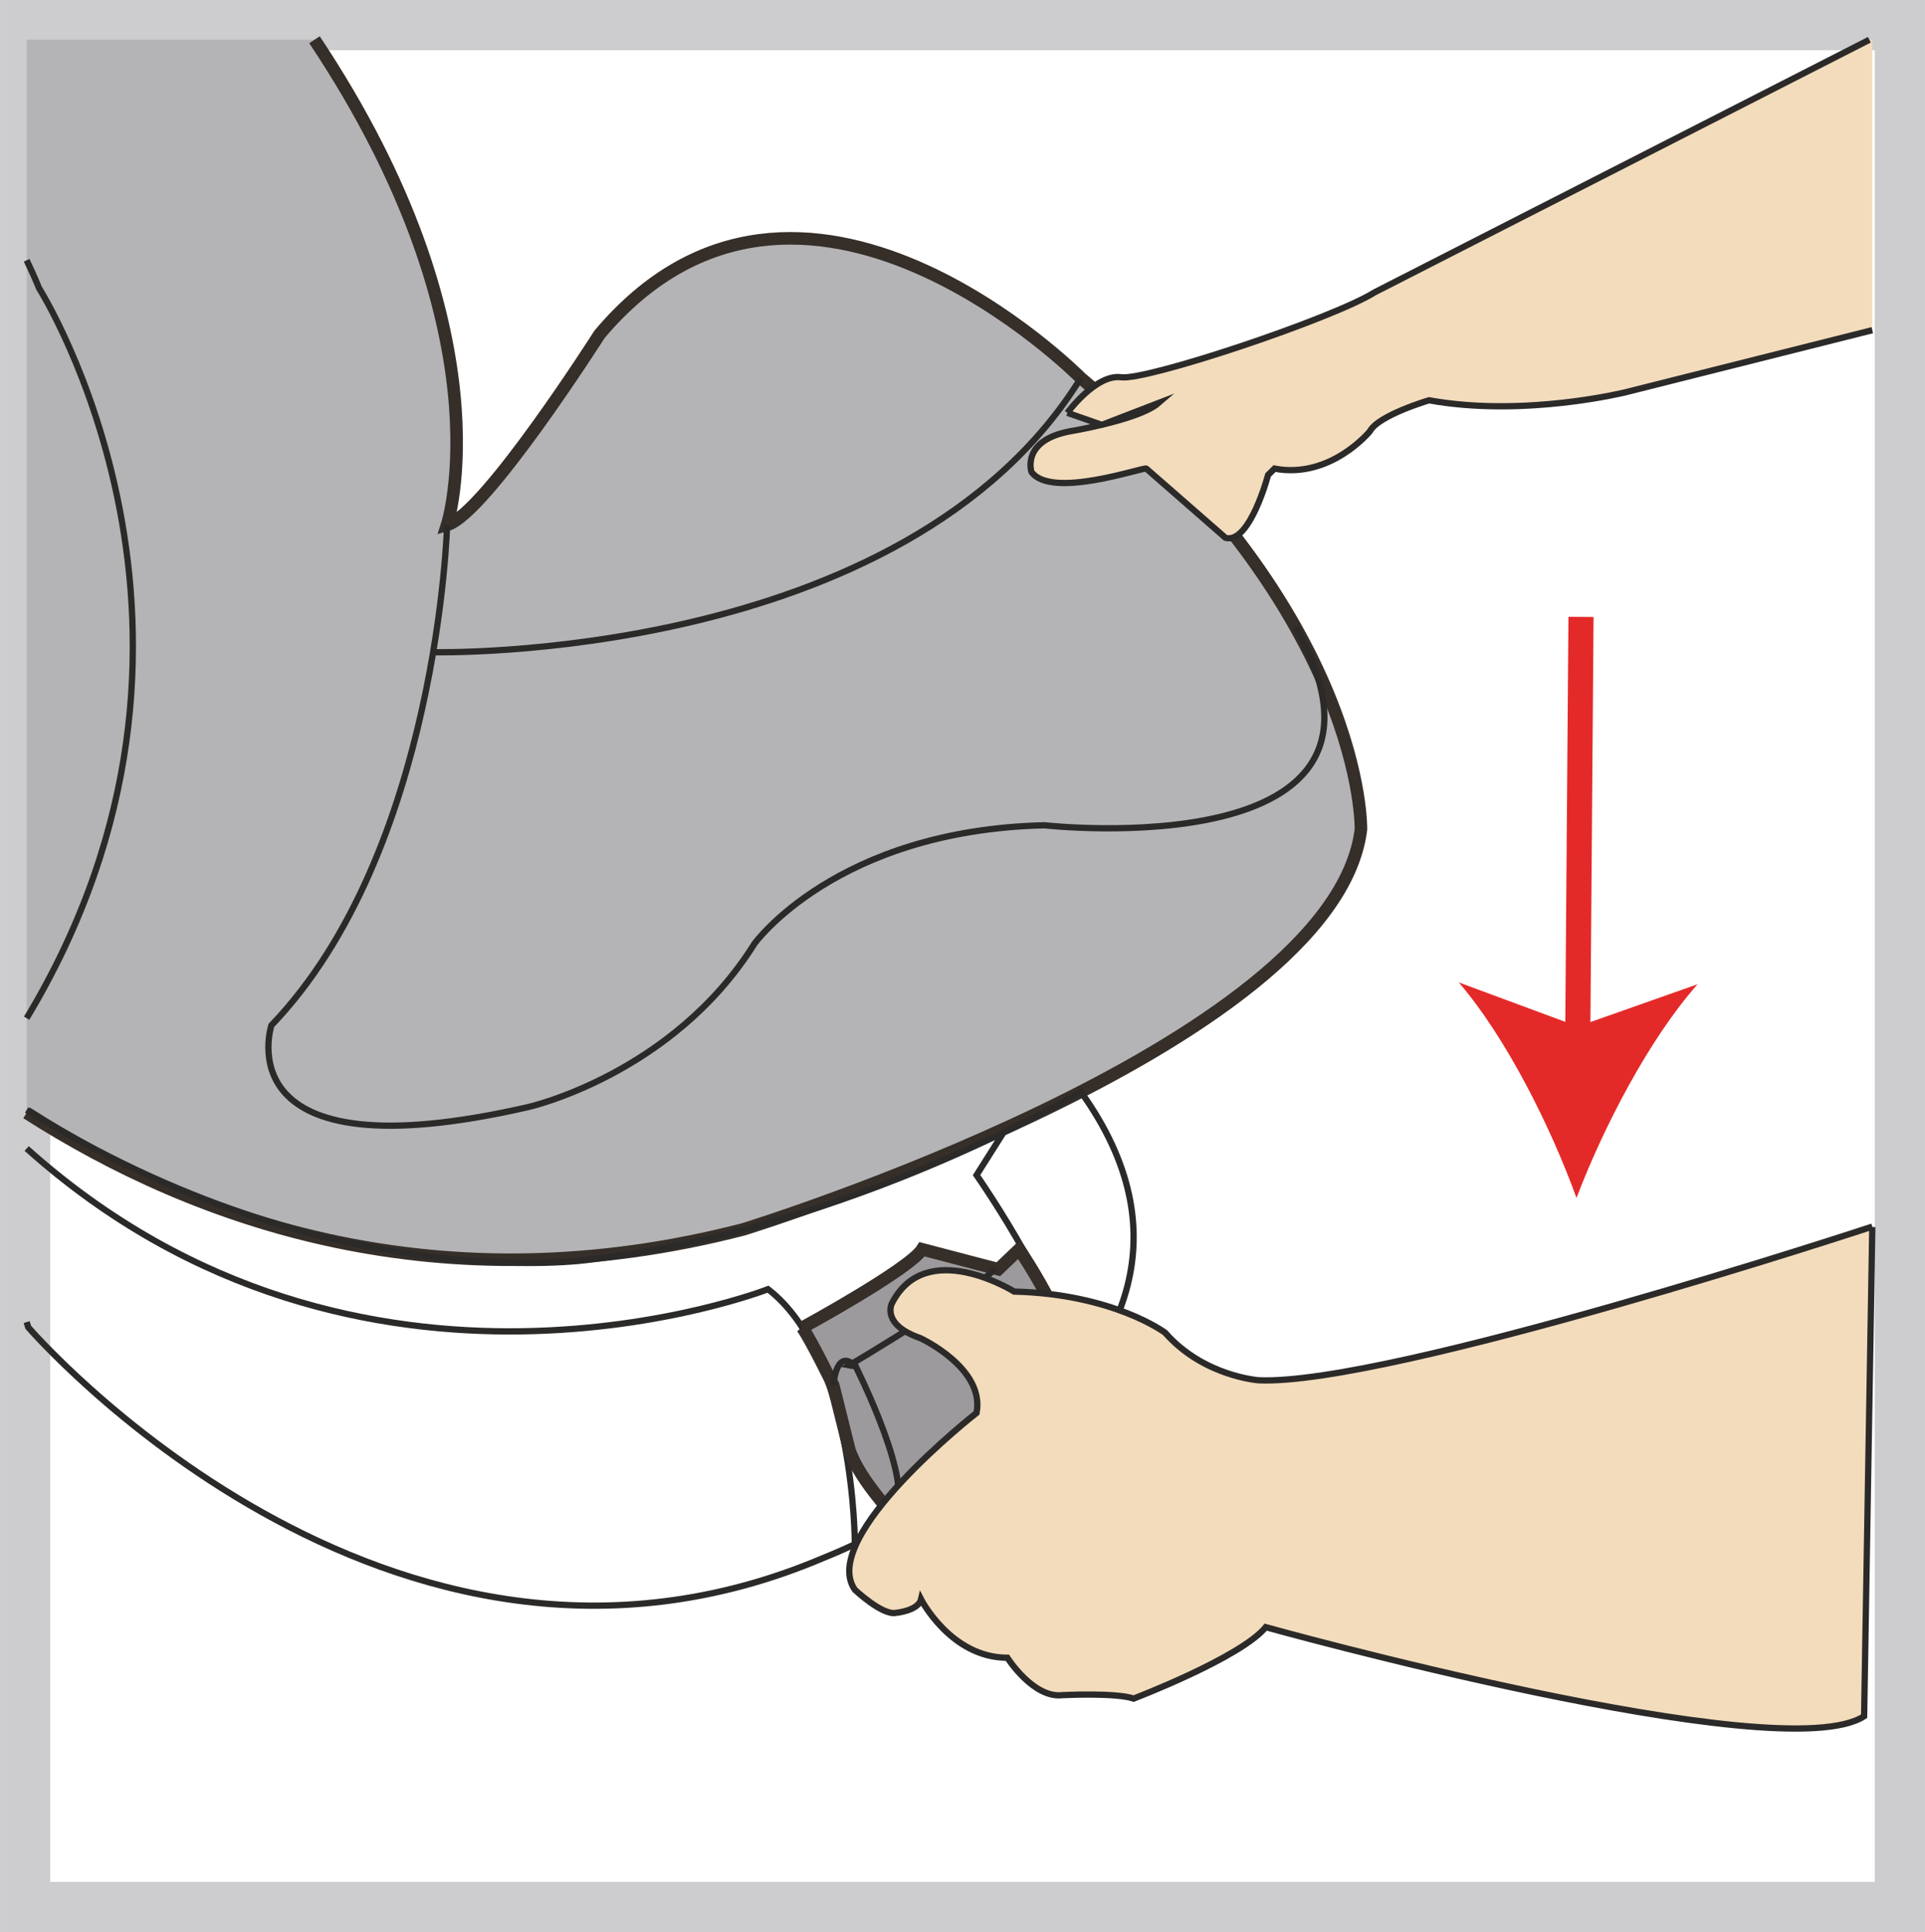
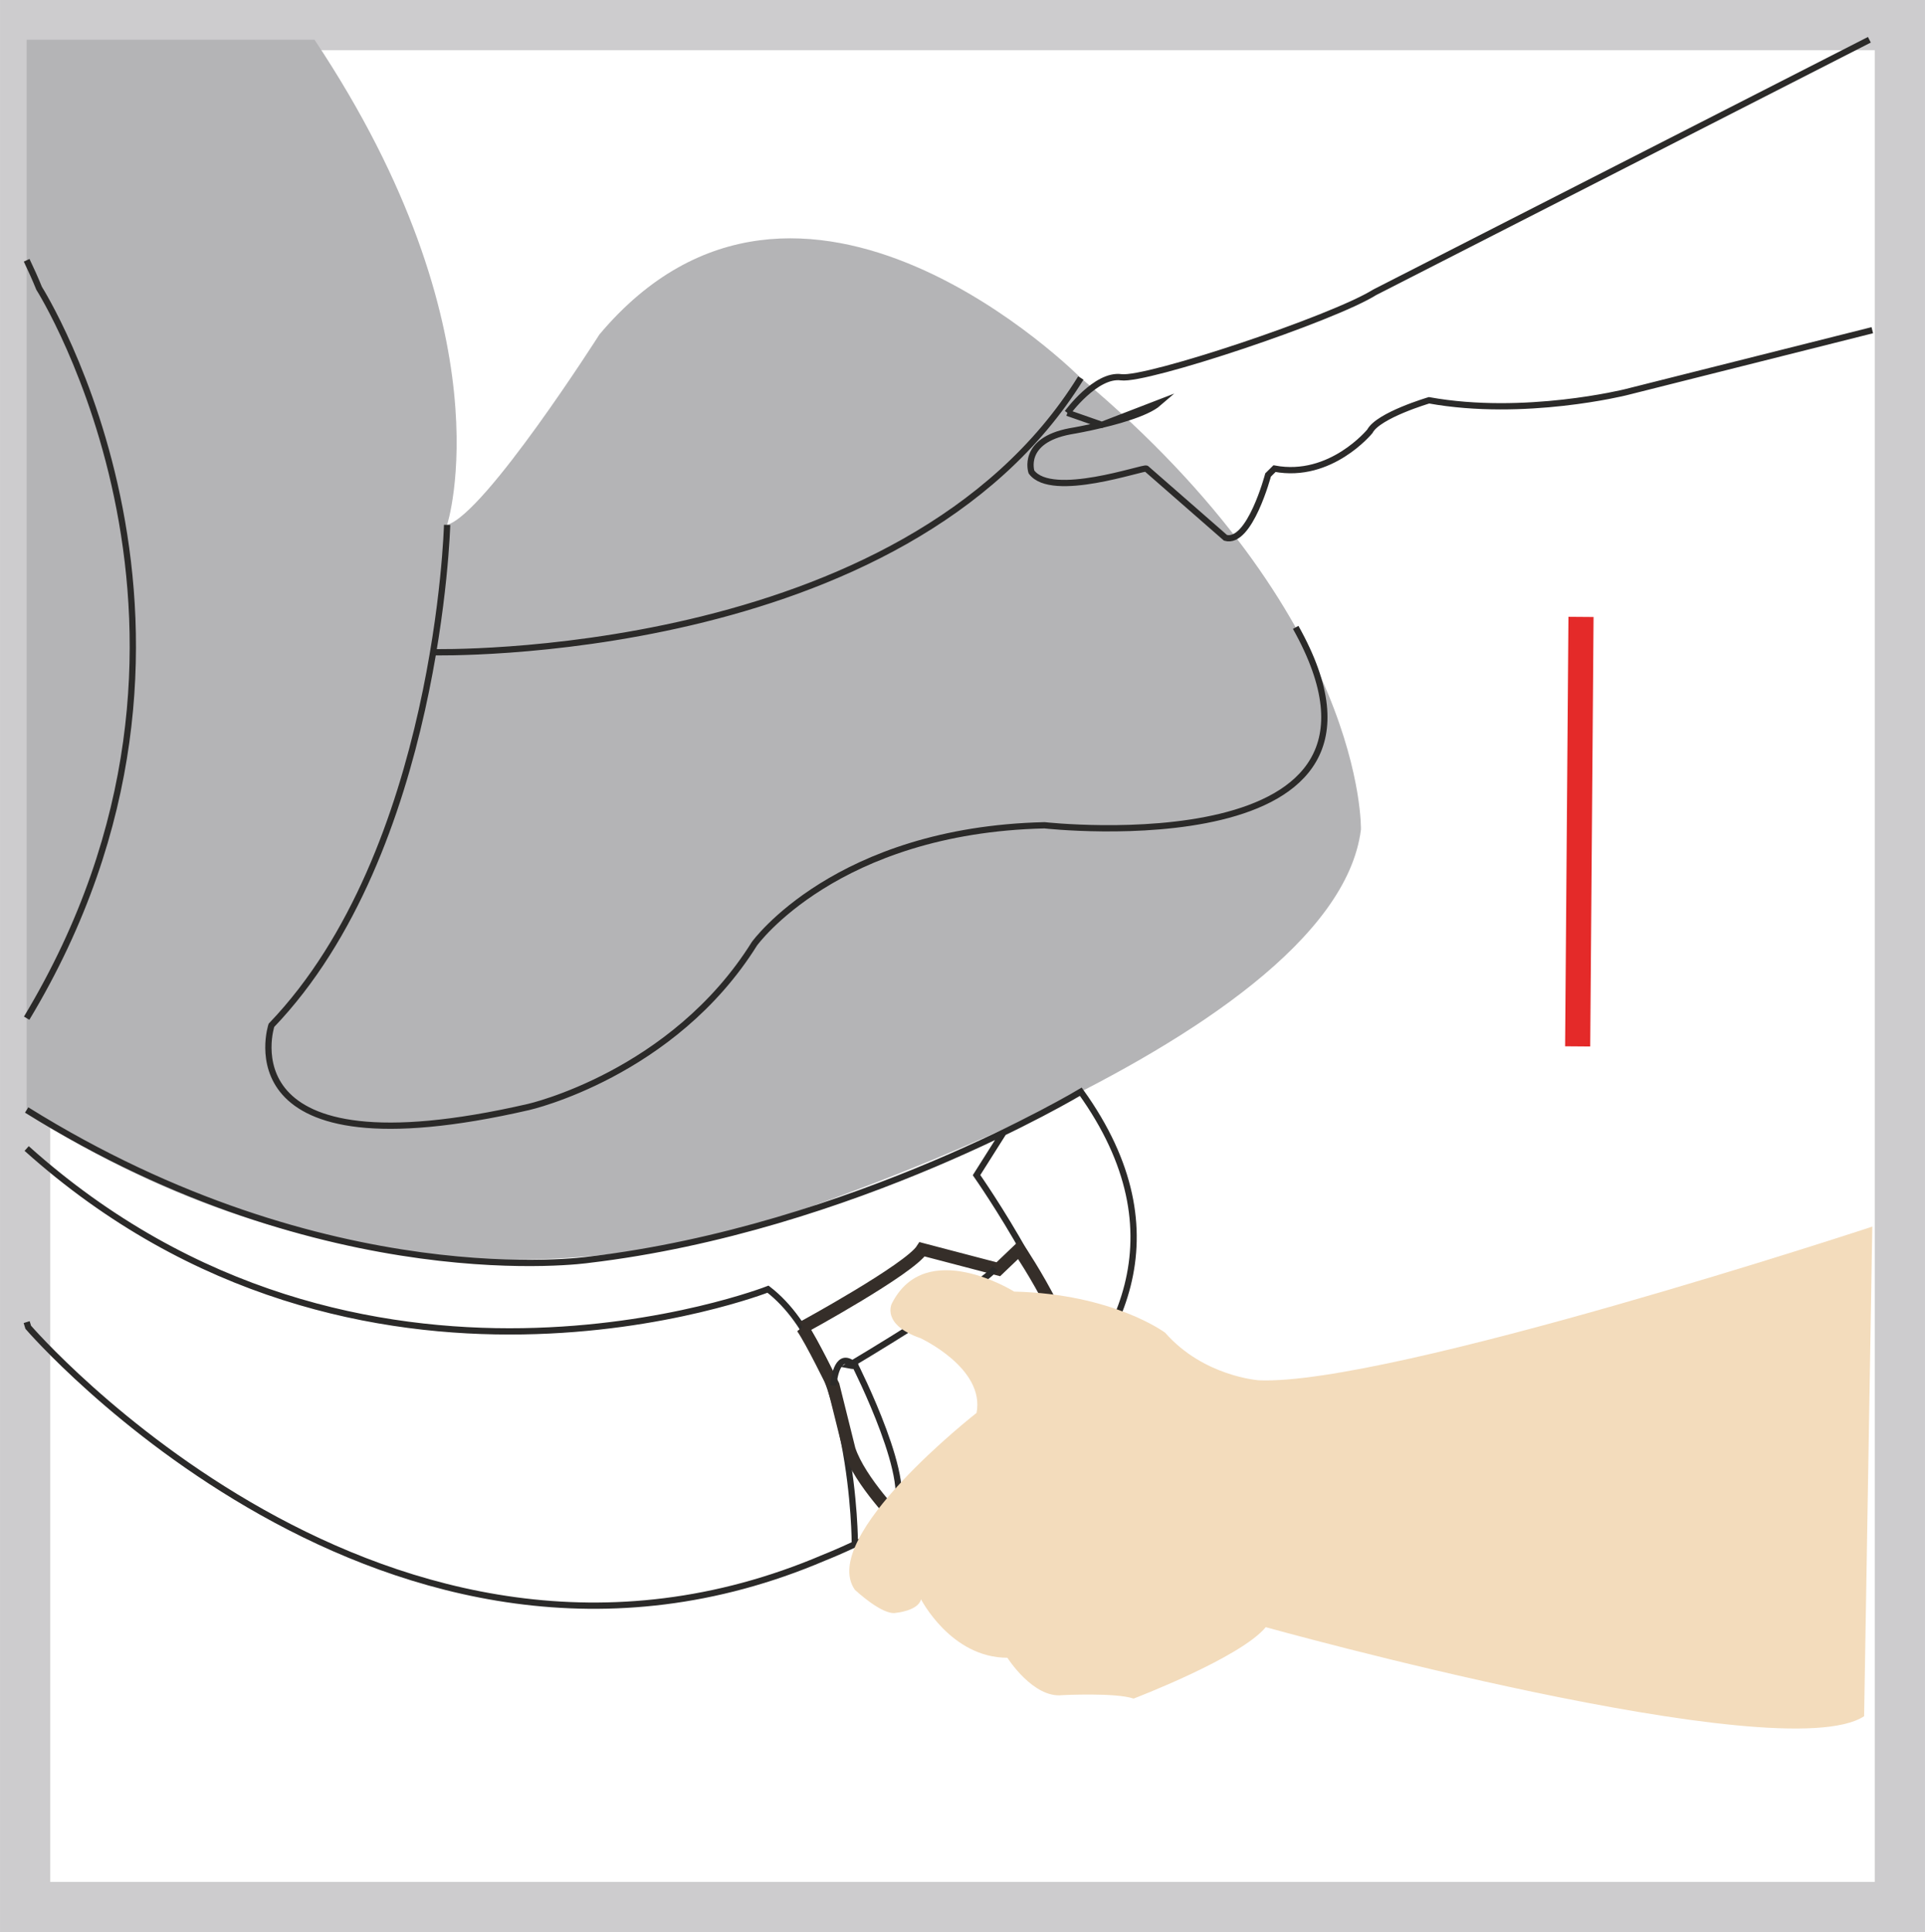
<svg xmlns="http://www.w3.org/2000/svg" xml:space="preserve" width="27.042mm" height="27.141mm" version="1.1" style="shape-rendering:geometricPrecision; text-rendering:geometricPrecision; image-rendering:optimizeQuality; fill-rule:evenodd; clip-rule:evenodd" viewBox="0 0 3085.01 3096.36">
  <defs>
    <style type="text/css">
   
    .str2 {stroke:#2B2A29;stroke-width:10.06;stroke-miterlimit:10}
    .str4 {stroke:#2B2A29;stroke-width:10.06;stroke-miterlimit:22.926}
    .str0 {stroke:#CDCCCE;stroke-width:80.5;stroke-miterlimit:10}
    .str1 {stroke:#E42A29;stroke-width:40.25;stroke-miterlimit:22.926}
    .str3 {stroke:#352E29;stroke-width:20.12;stroke-miterlimit:10}
    .fil0 {fill:none;fill-rule:nonzero}
    .fil1 {fill:#E42A29;fill-rule:nonzero}
    .fil4 {fill:#F3DCBC;fill-rule:nonzero}
    .fil2 {fill:#B4B4B6;fill-rule:nonzero}
    .fil3 {fill:#9D9A9D;fill-rule:nonzero}
   
  </style>
  </defs>
  <g id="Слой_x0020_1">
    <polygon class="fil0 str0" points="3044.76,3056.11 40.25,3056.11 40.25,40.25 3044.76,40.25 " />
    <line class="fil0 str1" x1="2528.39" y1="1676.92" x2="2533.74" y2="988.64" />
-     <path class="fil1" d="M2526.51 1919.82c43.31,-113.98 116.72,-255.2 194.07,-342.5l-191.93 67.74 -190.85 -70.72c75.99,88.51 147.26,230.86 188.72,345.48z" />
    <path class="fil0 str2" d="M1643.74 638.04l9.17 37.51c0,0 -40.81,2.58 -39,-18.76 0,0 3.83,-21.05 29.83,-18.76z" />
    <path class="fil2" d="M42.7 1783.51c274.31,175.76 663.97,312.02 1148.91,186.58 0,0 945.89,-291.98 989.44,-640.68 0,0 8.69,-340.03 -448.94,-723.61 0,0 -448.95,-453.33 -771.47,-69.8 0,0 -183.08,287.68 -244.14,305.15 0,0 100.29,-308.18 -212.5,-777.44l-461.3 0 0 1719.79z" />
-     <path class="fil0 str3" d="M42.7 1783.51c274.31,175.76 663.97,312.02 1148.91,186.58 0,0 945.89,-291.98 989.44,-640.68 0,0 8.69,-340.03 -448.94,-723.61 0,0 -448.95,-453.33 -771.47,-69.8 0,0 -183.08,287.68 -244.14,305.15 0,0 100.29,-308.18 -212.5,-777.44" />
    <path class="fil0 str2" d="M42.7 417.11c6.97,14.63 13.71,29.48 19.94,44.86 0,0 350.93,553.76 -19.94,1169.75m673.82 -790.55c0,0 -13.96,523.11 -281.57,802.01 0,0 -80.25,244.17 412.33,130.8 0,0 231.01,-52.32 361.72,-261.51 0,0 130.84,-182.16 464.97,-189.88 0,0 619.01,69.23 402.53,-317.17m-1382.36 39.79c0,0 754.69,18.24 1037.98,-439.4m-1689.41 1512.95c0.87,2.76 1.72,5.52 2.51,8.26 0,0 575.44,668.36 1275.75,369.09 0,0 740.97,-287.03 411.15,-746.51 0,0 -364.7,219.18 -788.94,269.33 0,0 -417.34,60.94 -900.48,-240.1m1327.28 695.91c0,0 0.37,-301.2 -139.17,-408.73 0,0 -652.15,255.08 -1188.11,-225.45m1565.42 -25.52l-43.1 68.18c0,0 157.61,224.57 155.83,338.75" />
-     <path class="fil3" d="M1285.84 2127.65c0,0 171.69,-93.58 192.01,-125.54l122.07 31.95 33.45 -31.95c0,0 113.41,167.43 83.59,224.57l-275.24 211.94c0,0 -63.72,-64.32 -80.66,-115.43l-25.6 -102.82c0,0 -35.01,-71.88 -49.63,-92.73z" />
    <path class="fil0 str3" d="M1285.84 2127.65c0,0 171.69,-93.58 192.01,-125.54l122.07 31.95 33.45 -31.95c0,0 113.41,167.43 83.59,224.57l-275.24 211.94c0,0 -63.72,-64.32 -80.66,-115.43l-25.6 -102.82c0,0 -35.01,-71.88 -49.63,-92.73z" />
    <path class="fil0 str2" d="M1335.48 2220.35c0,0 3.3,-48.29 25.59,-38.1 22.3,10.18 0,5.83 0,5.83 0,0 211.26,-126.16 233.76,-155.35m-224.86 154.3c0,0 101.94,200.83 60.57,239.66" />
    <path class="fil4" d="M3000.57 1965.76c-0.49,0.16 -773.82,255 -982.91,246.27 0,0 -88.7,-5.92 -150.36,-76.23 0,0 -82.87,-62.1 -242,-65.96 0,0 -141.58,-88.54 -196.07,19.2 0,0 -17.47,33.6 45.76,55.41 0,0 103.92,47.97 90.03,119.86 0,0 -254.15,198.41 -195.04,283.42 0,0 43.96,41.33 65.77,37.02 0,0 35.94,-3.3 40.28,-21.77 0,0 47.94,93.68 138.4,93.68 0,0 41.41,65.45 88.25,59.93 0,0 85.29,-4.35 114.06,5.52 0,0 171.44,-65.45 211.77,-114.46 0,0 826.05,229.88 958.94,142.71l13.11 -783.91 0 -0.68z" />
-     <path class="fil0 str4" d="M3000.57 1965.76c-0.49,0.16 -773.82,255 -982.91,246.27 0,0 -88.7,-5.92 -150.36,-76.23 0,0 -82.87,-62.1 -242,-65.96 0,0 -141.58,-88.54 -196.07,19.2 0,0 -17.47,33.6 45.76,55.41 0,0 103.92,47.97 90.03,119.86 0,0 -254.15,198.41 -195.04,283.42 0,0 43.96,41.33 65.77,37.02 0,0 35.94,-3.3 40.28,-21.77 0,0 47.94,93.68 138.4,93.68 0,0 41.41,65.45 88.25,59.93 0,0 85.29,-4.35 114.06,5.52 0,0 171.44,-65.45 211.77,-114.46 0,0 826.05,229.88 958.94,142.71l13.11 -783.91" />
-     <path class="fil4" d="M1710.62 661.58c0,0 45.64,-62.49 86.17,-56.98 40.65,5.59 338.91,-93.89 406.49,-136.27l792.61 -404.61 4.68 0 0 465.46 -395.03 99.37c0,0 -162.51,40.53 -315.37,12.96 0,0 -81.26,23.95 -94.78,49.66 0,0 -62.54,76.79 -152.85,59.85l-10.3 10.19c0,0 -29.55,111.64 -68.3,100.66 0,0 -123.04,-107.63 -126.81,-110.84 -3.79,-3.14 -151.92,49.5 -184.13,5.27 0,0 -16.82,-50.31 61.9,-65.12 0,0 13.88,-2.25 33.37,-6.48 1.96,-0.35 4.1,-0.88 6.27,-1.4 16.34,-3.66 35.82,-8.45 53.69,-14.37 20.32,-6.56 38.56,-14.44 48.58,-23.14l-90.99 35.09 -55.18 -19.28z" />
    <path class="fil0 str4" d="M1710.62 661.58c0,0 45.64,-62.49 86.17,-56.98 40.65,5.59 338.91,-93.89 406.49,-136.27l792.61 -404.61m4.68 465.46l-395.03 99.37c0,0 -162.51,40.53 -315.37,12.96 0,0 -81.26,23.95 -94.78,49.66 0,0 -62.54,76.79 -152.85,59.85l-10.3 10.19c0,0 -29.55,111.64 -68.3,100.66 0,0 -123.04,-107.63 -126.81,-110.84 -3.79,-3.14 -151.92,49.5 -184.13,5.27 0,0 -16.82,-50.31 61.9,-65.12 0,0 13.88,-2.25 33.37,-6.48 1.96,-0.35 4.1,-0.88 6.27,-1.4 16.34,-3.66 35.82,-8.45 53.69,-14.37 20.32,-6.56 38.56,-14.44 48.58,-23.14l-90.99 35.09 -55.18 -19.28" />
  </g>
</svg>